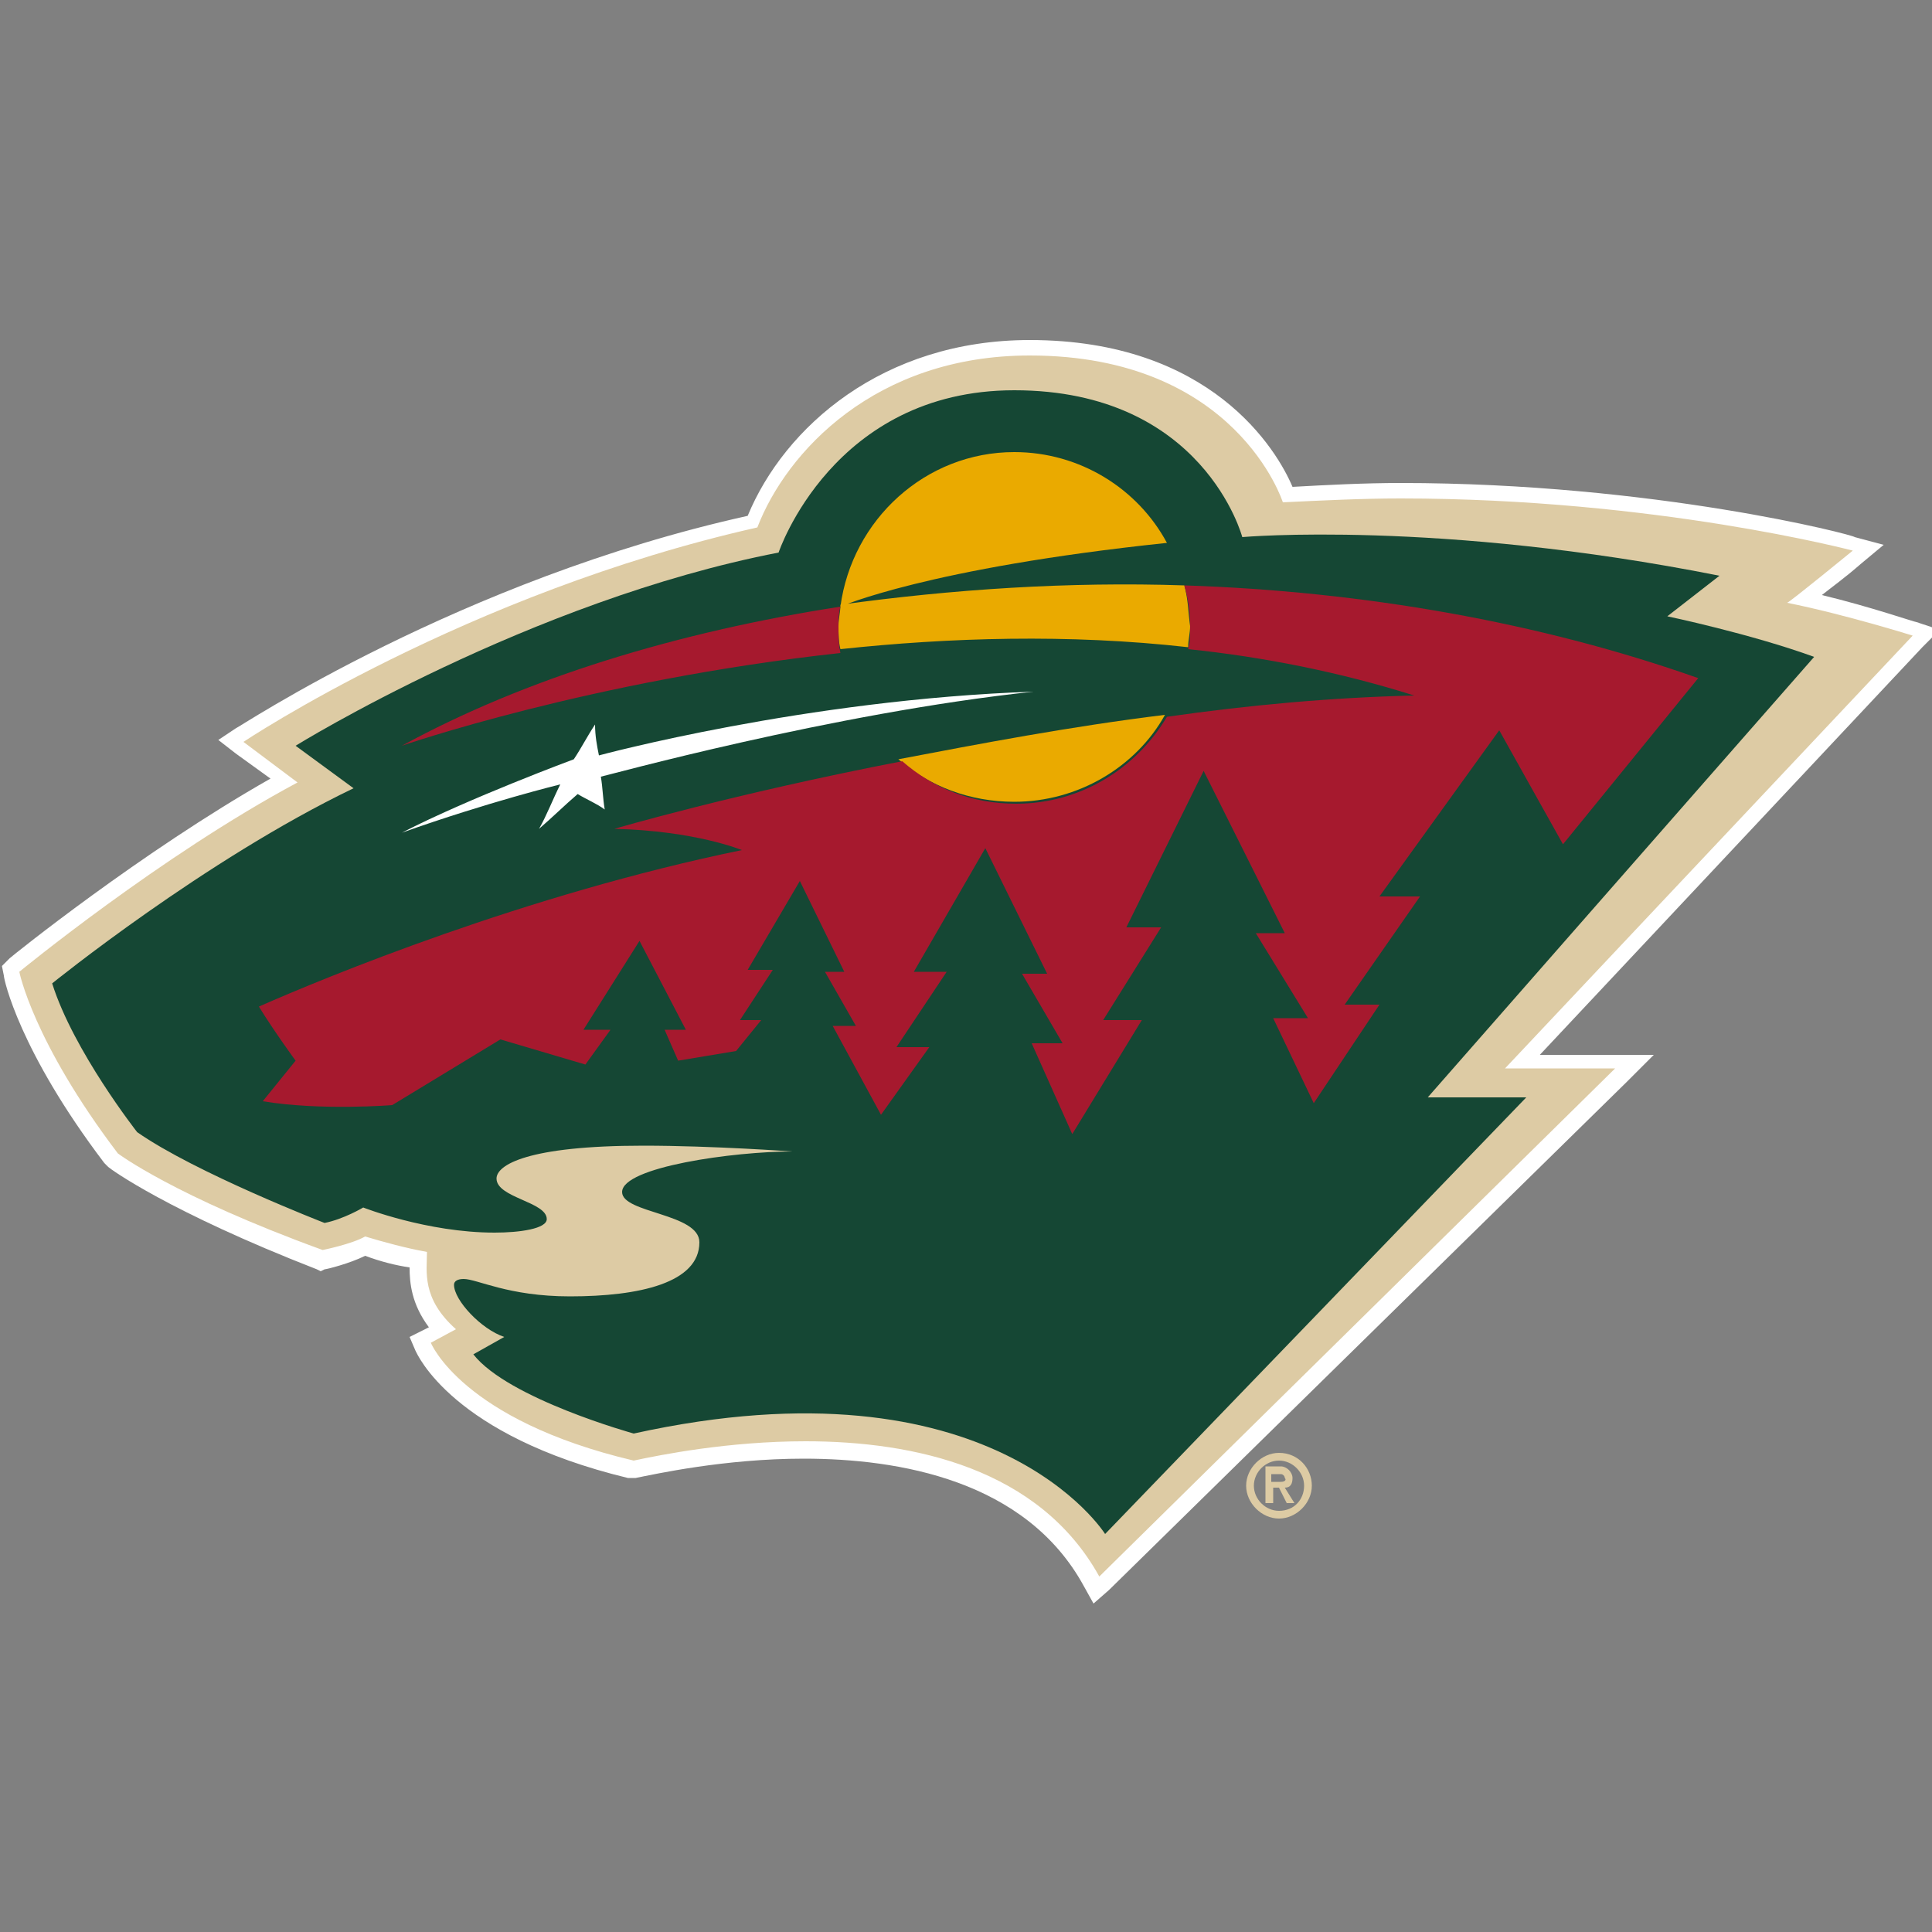
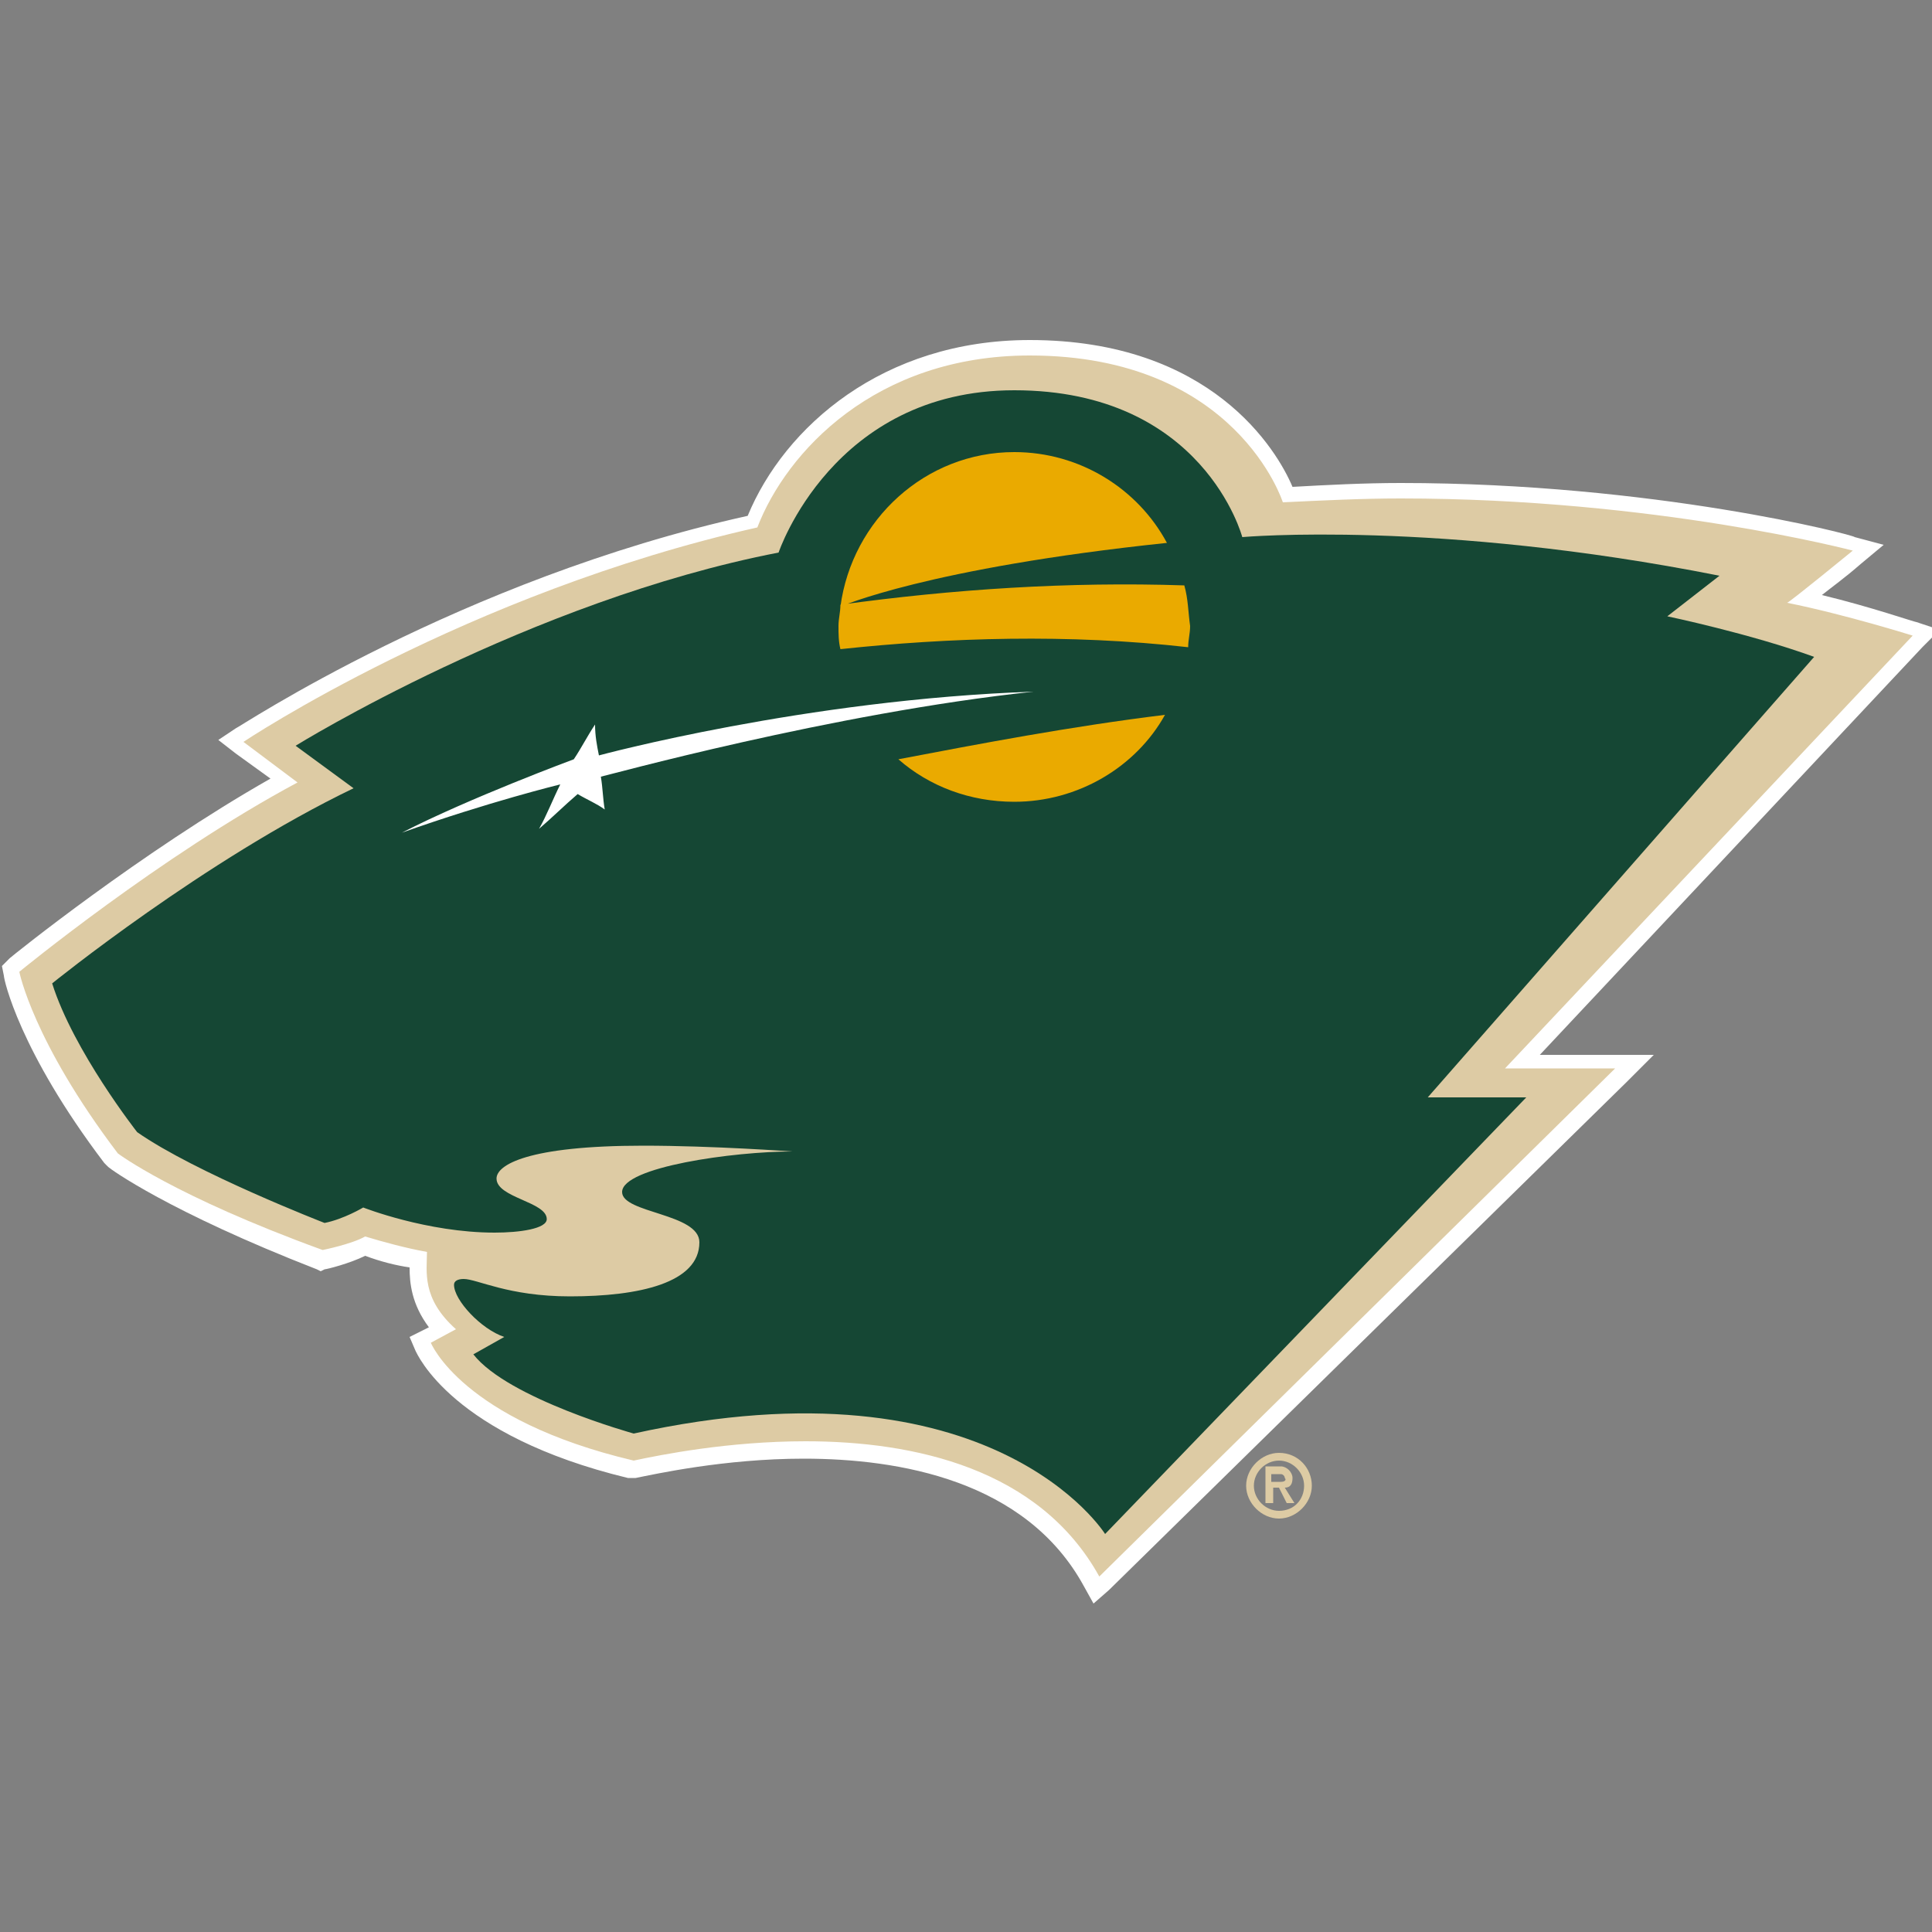
<svg xmlns="http://www.w3.org/2000/svg" version="1.1" id="Layer_1" x="0px" y="0px" viewBox="0 0 100 100" style="enable-background:new 0 0 100 100;" xml:space="preserve">
  <rect x="0" y="0" width="100" height="100" fill="#808080" stroke="none" />
  <style type="text/css">
	.st0{fill:#154734;}
	.st1{fill:#DDCBA4;}
	.st2{fill:#FFFFFF;}
	.st3{fill:#EAAA00;}
	.st4{fill:#A6192E;}
</style>
  <path class="st1" d="M66.2,75.2c-0.9,0-1.7,0.8-1.7,1.7c0,0.9,0.8,1.7,1.7,1.7c0.9,0,1.7-0.8,1.7-1.7C67.9,76,67.2,75.2,66.2,75.2  L66.2,75.2z M66.2,78.2c-0.7,0-1.3-0.6-1.3-1.3c0,0,0,0,0,0c0-0.7,0.6-1.3,1.3-1.3c0.7,0,1.3,0.6,1.3,1.3  C67.5,77.6,67,78.2,66.2,78.2z M66.9,76.5c0-0.3-0.3-0.6-0.6-0.6c0,0,0,0,0,0h-0.8v1.9h0.4v-0.8h0.3l0.4,0.8h0.4L66.5,77  C66.8,77,66.9,76.8,66.9,76.5L66.9,76.5z M66.3,76.7h-0.5v-0.4h0.5c0.1,0,0.2,0.1,0.2,0.2C66.6,76.6,66.5,76.7,66.3,76.7z" />
  <g>
    <path class="st1" d="M56.5,81.8c-3.1-5.6-9.8-6.8-14.8-6.8c-4.2,0-7.8,0.8-8.8,1l-0.1,0l-0.1,0c-9-2.1-10.7-6.1-10.7-6.3l-0.1-0.3   l1.1-0.6c-1.3-1.4-1.3-2.7-1.2-3.6c-0.9-0.2-1.8-0.4-2.8-0.7c-0.8,0.4-2.1,0.7-2.1,0.7l-0.1,0l-0.1,0C8.9,62.3,6,60.1,5.8,60l0,0   l0,0c-4.4-5.8-5.1-9.4-5.2-9.5l0-0.2L0.7,50c0.1-0.1,7-5.8,13.9-9.6L12,38.4l0.5-0.3C12.5,38,24.1,30.3,39,27c1.7-4.5,6.8-9,14.3-9   c9.7,0,12.8,6.2,13.4,7.6c1.9-0.1,3.9-0.2,5.8-0.2c13.1,0,23.4,2.7,23.5,2.7l0.8,0.2l-0.6,0.5c-1.4,1.1-2.2,1.8-2.7,2.1   c2.8,0.6,5.7,1.6,5.7,1.6l0.6,0.2L78.9,54.9h5.8L56.8,82.3L56.5,81.8z" />
    <path class="st2" d="M53.3,18.4C64,18.4,66.4,26,66.4,26c2.1-0.1,4.1-0.2,6.1-0.2c13.2,0,23.4,2.7,23.4,2.7s-3.3,2.7-3.4,2.7   c3,0.6,6.5,1.7,6.5,1.7L77.9,55.3h5.7L56.9,81.6c-3.1-5.6-9.6-7-15.2-7c-4,0-7.5,0.7-8.9,1c-8.9-2.1-10.5-6.1-10.5-6.1l1.3-0.7   c-1.8-1.6-1.5-3-1.5-4c-1.1-0.2-2.2-0.5-3.2-0.8c-0.7,0.4-2.2,0.7-2.2,0.7C9,61.9,6.1,59.7,6.1,59.7C1.7,53.9,1,50.3,1,50.3   s7.3-6,14.4-9.8l-2.8-2.1c0,0,11.5-7.7,26.6-11.1C40.7,23.4,45.3,18.4,53.3,18.4 M53.3,17.6c-7.6,0-12.7,4.5-14.6,9.1   C23.8,30,12.3,37.7,12.2,37.7l-0.9,0.6l0.9,0.7l1.8,1.3c-6.7,3.8-13.4,9.2-13.5,9.3L0.1,50l0.1,0.5c0,0.2,0.8,3.9,5.2,9.7l0.1,0.1   l0.1,0.1c0.1,0.1,3.1,2.3,10.8,5.3l0.2,0.1l0.2-0.1c0.1,0,1.3-0.3,2.1-0.7c0.8,0.3,1.6,0.5,2.3,0.6c0,0.8,0.1,1.9,1,3.1l-0.4,0.2   l-0.6,0.3l0.3,0.7c0.1,0.2,1.9,4.4,11,6.6l0.2,0l0.2,0c1-0.2,4.6-1,8.7-1c4.9,0,11.5,1.1,14.5,6.6l0.5,0.9l0.8-0.7l26.8-26.3   l1.4-1.4h-2h-3.9l19.8-21.1l0.9-0.9l-1.2-0.4c-0.1,0-2.4-0.8-4.9-1.4c0.5-0.4,1.2-0.9,2-1.6l1.2-1l-1.5-0.4   C96,27.7,85.6,25,72.5,25c-1.9,0-3.8,0.1-5.6,0.2C66.1,23.3,62.7,17.6,53.3,17.6L53.3,17.6z" />
  </g>
  <path class="st0" d="M93.9,34c-3.3-1.2-7.6-2.1-7.6-2.1l2.7-2.1c-14.6-2.9-24.7-2-24.7-2s-2-7.6-11.8-7.6c-9.4,0-12.2,8.4-12.2,8.4  c-12.9,2.5-25,10-25,10l3,2.2C10.6,44.5,2.7,50.9,2.7,50.9c1.1,3.5,4.4,7.7,4.4,7.7c3,2.1,9.7,4.7,9.7,4.7c1-0.2,2-0.8,2-0.8  s3.3,1.3,6.8,1.3c1.3,0,2.7-0.2,2.7-0.7c0-0.9-2.6-1.1-2.6-2.1c0-0.7,1.6-1.7,7.6-1.7c3.6,0,7.7,0.3,7.7,0.3c-3,0-8.8,0.8-8.8,2.1  c0,1.1,4,1.1,4,2.6c0,2.1-3.1,2.8-6.7,2.8c-3.2,0-4.8-0.9-5.5-0.9c-0.3,0-0.5,0.1-0.5,0.3c0,0.8,1.4,2.3,2.6,2.7l-1.6,0.9  c1.8,2.3,8.3,4.1,8.3,4.1c18.6-4.1,24.4,5.2,24.4,5.2L79,56.8h-5.1L93.9,34L93.9,34z" />
  <path class="st3" d="M61.3,30.3c-6-0.2-12,0.2-17.8,1c0,0.4-0.1,0.7-0.1,1.1c0,0.4,0,0.8,0.1,1.2c5.6-0.6,11.8-0.8,18-0.1  c0-0.4,0.1-0.7,0.1-1.1C61.5,31.7,61.5,31,61.3,30.3z M52.5,41.5c3.3,0,6.3-1.8,7.8-4.5c-4.9,0.6-9.6,1.5-13.8,2.3  C48.1,40.7,50.2,41.5,52.5,41.5L52.5,41.5z M52.5,23.4c-4.6,0-8.4,3.5-9,8c0,0,4.5-2,16.9-3.3C58.9,25.3,55.9,23.4,52.5,23.4  L52.5,23.4z" />
-   <path class="st4" d="M61.3,30.3c0.2,0.7,0.3,1.4,0.3,2.2c0,0.4,0,0.7-0.1,1.1c3.9,0.4,7.9,1.2,11.7,2.4c-4.3,0.1-8.6,0.5-12.8,1.1  c-1.6,2.7-4.5,4.5-7.8,4.5c-2.3,0-4.3-0.8-5.9-2.2c-8.8,1.7-14.9,3.5-14.9,3.5C36,43,38.4,44,38.4,44c-11.2,2.3-21.6,6.6-25,8.1  c0.8,1.3,1.9,2.8,1.9,2.8l-1.7,2.1c3,0.5,6.7,0.2,6.7,0.2l5.6-3.4l4.4,1.3l1.3-1.8h-1.4l2.9-4.6l2.4,4.6h-1.1l0.7,1.6l3-0.5l1.3-1.6  h-1.1l1.7-2.6h-1.3l2.7-4.6l2.3,4.7l-1,0l1.6,2.8h-1.2l2.5,4.6l2.5-3.5h-1.7l2.6-3.9h-1.7l3.7-6.4l3.2,6.5h-1.3L55,54h-1.6l2.1,4.7  l3.6-5.9h-2l3-4.8h-1.8l4-8.1l4.2,8.4H65l2.7,4.4h-1.8l2.1,4.4l3.4-5.1h-1.8l3.9-5.6h-2.1l6.2-8.6l3.3,5.9l7-8.6  C79.7,32.2,70.5,30.6,61.3,30.3L61.3,30.3z M43.4,32.5c0-0.4,0-0.7,0.1-1.1c-8.4,1.3-16.3,3.7-22.7,7.2c0,0,9.8-3.4,22.7-4.8  C43.4,33.3,43.4,32.9,43.4,32.5L43.4,32.5z" />
  <path class="st2" d="M53.5,35.8c-11.8,0.4-22.5,3.3-22.5,3.3c-0.1-0.5-0.2-1-0.2-1.6c-0.4,0.6-0.7,1.2-1.1,1.8c0,0-5.4,2-8.9,3.8  c4.5-1.6,8.2-2.5,8.2-2.5c-0.4,0.8-0.7,1.6-1.1,2.3c0.7-0.6,1.3-1.2,2-1.8c0.5,0.3,1,0.5,1.4,0.8c-0.1-0.6-0.1-1.1-0.2-1.7  C31.2,40.2,43.1,36.9,53.5,35.8L53.5,35.8z" />
</svg>